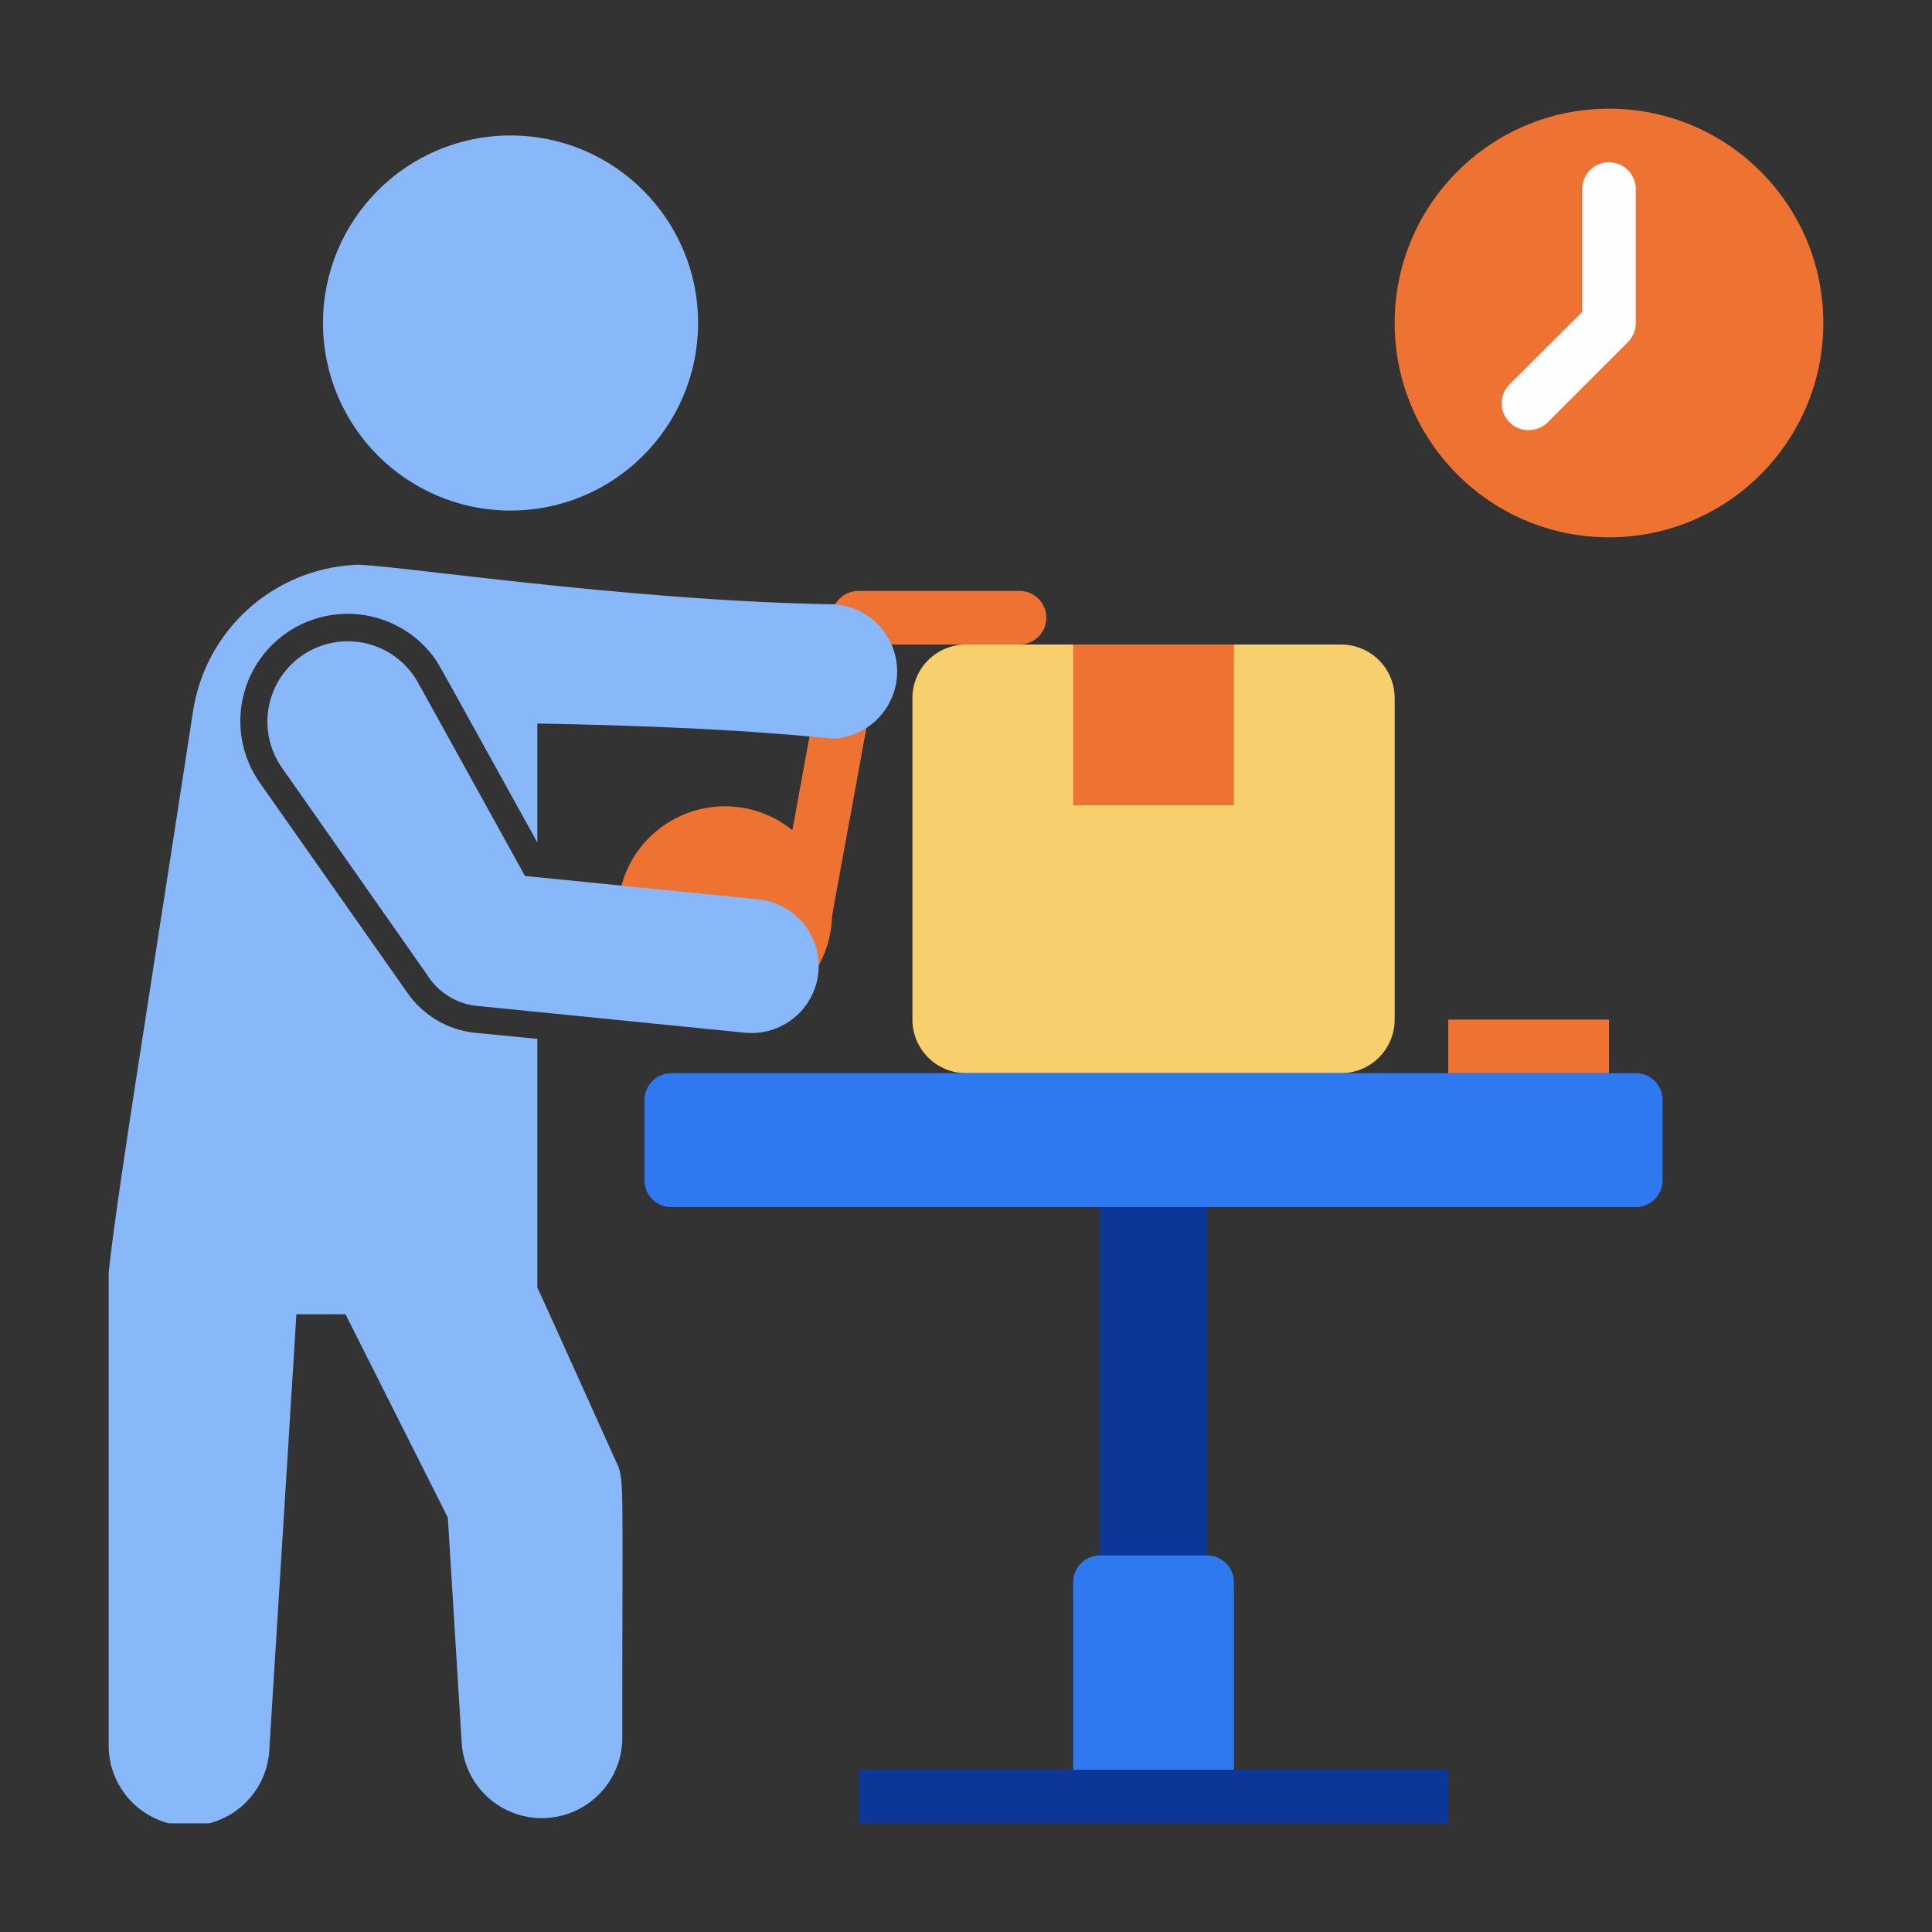
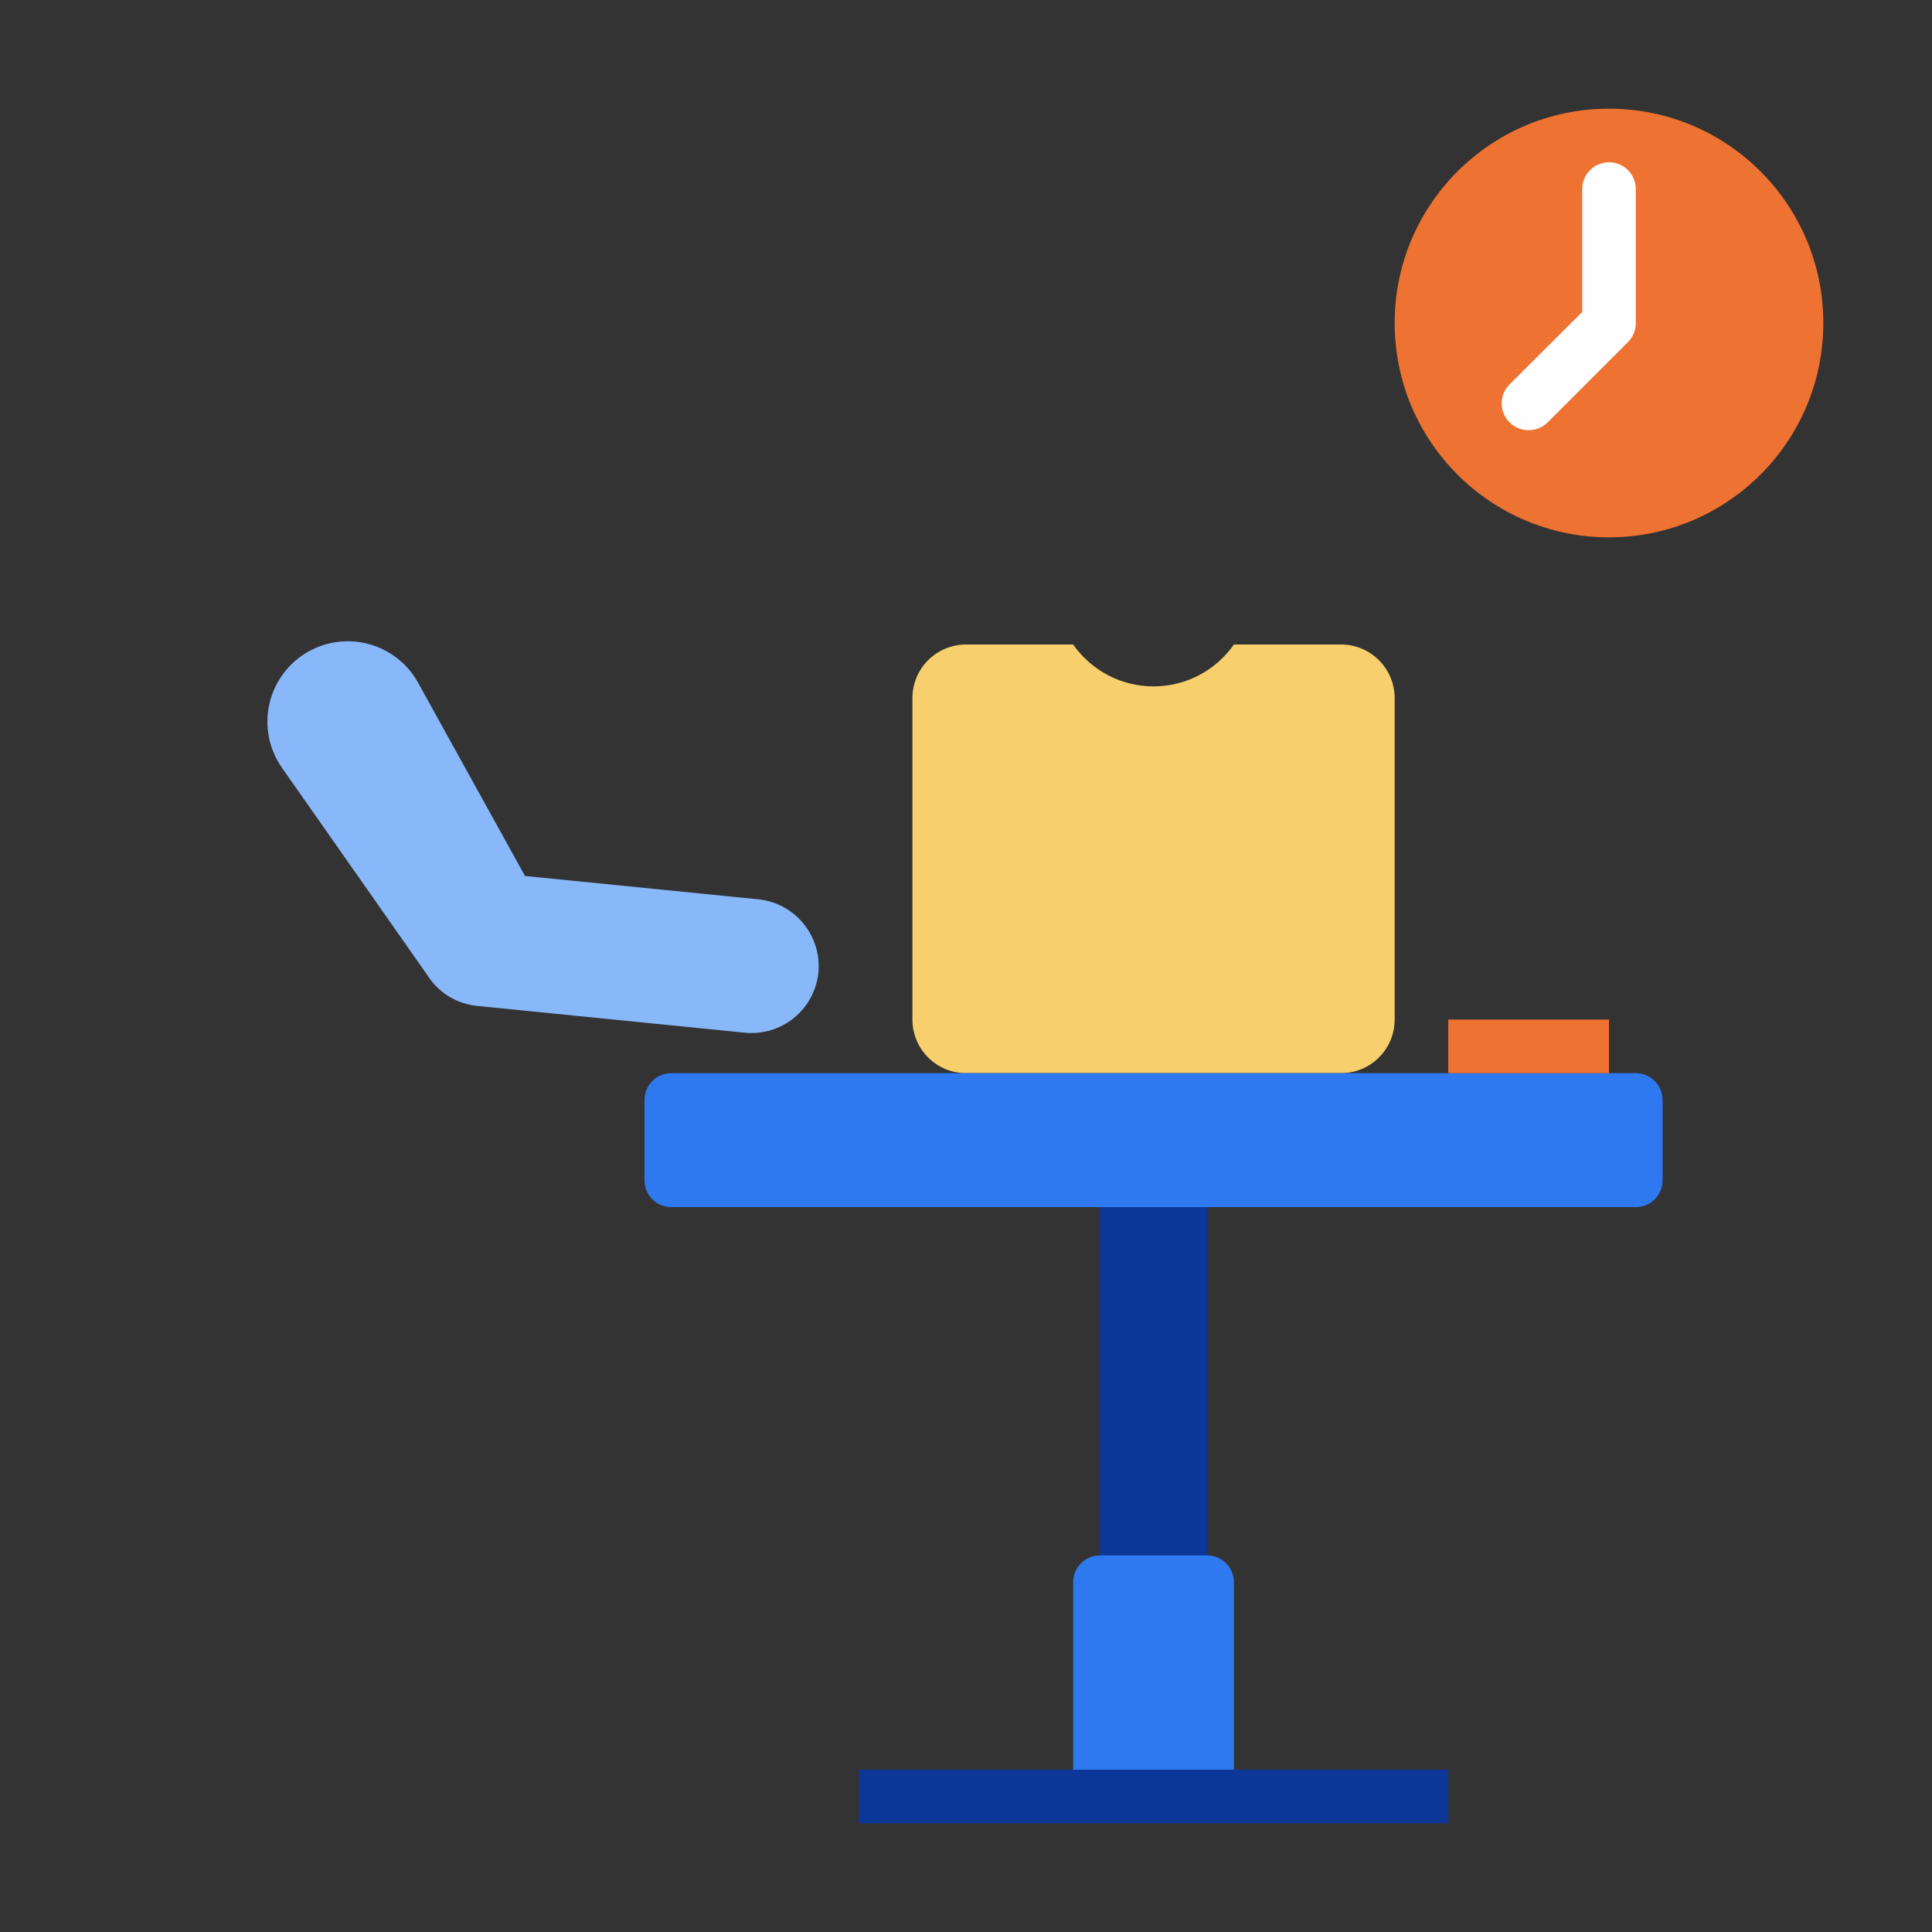
<svg xmlns="http://www.w3.org/2000/svg" width="160" height="160" viewBox="0 0 160 160" fill="none">
  <rect x="0" y="0" width="160" height="160" fill="#333333" stroke="none" />
  <g clip-path="url(#clip0_2548_11392)">
    <path d="M115.5 57.812V84.438C115.5 85.614 115.032 86.743 114.2 87.575C113.368 88.407 112.239 88.875 111.062 88.875H80C78.823 88.875 77.694 88.407 76.862 87.575C76.03 86.743 75.562 85.614 75.562 84.438V57.812C75.562 56.636 76.03 55.507 76.862 54.675C77.694 53.843 78.823 53.375 80 53.375H88.875C89.624 54.446 90.62 55.321 91.778 55.925C92.937 56.529 94.225 56.844 95.531 56.844C96.838 56.844 98.125 56.529 99.284 55.925C100.443 55.321 101.439 54.446 102.188 53.375H111.062C112.239 53.375 113.368 53.843 114.2 54.675C115.032 55.507 115.5 56.636 115.5 57.812Z" fill="#F8CF6D" />
    <path d="M133.25 44.5C143.053 44.5 151 36.553 151 26.75C151 16.947 143.053 9 133.25 9C123.447 9 115.5 16.947 115.5 26.75C115.5 36.553 123.447 44.5 133.25 44.5Z" fill="#EE7231" />
    <path d="M126.594 35.625C126.153 35.628 125.722 35.499 125.354 35.255C124.987 35.012 124.701 34.664 124.532 34.257C124.363 33.85 124.319 33.402 124.405 32.97C124.492 32.538 124.706 32.141 125.018 31.831L131.031 25.84V15.656C131.031 15.068 131.265 14.504 131.681 14.087C132.097 13.671 132.662 13.438 133.25 13.438C133.838 13.438 134.403 13.671 134.819 14.087C135.235 14.504 135.469 15.068 135.469 15.656V26.75C135.47 27.042 135.414 27.331 135.304 27.602C135.194 27.872 135.031 28.118 134.825 28.325L128.169 34.982C127.962 35.187 127.716 35.35 127.446 35.46C127.175 35.571 126.886 35.627 126.594 35.625Z" fill="#FFFEFF" />
-     <path d="M84.438 48.938H71.125C70.6 48.929 70.088 49.107 69.682 49.44C69.276 49.773 69.001 50.24 68.906 50.757L65.623 68.751C64.068 67.492 62.135 66.795 60.135 66.773C58.135 66.751 56.186 67.405 54.605 68.629C53.023 69.854 51.901 71.576 51.421 73.517C50.941 75.459 51.131 77.506 51.96 79.326C52.789 81.146 54.208 82.633 55.988 83.545C57.767 84.458 59.803 84.742 61.765 84.353C63.727 83.963 65.499 82.923 66.795 81.4C68.092 79.877 68.835 77.961 68.906 75.962C68.906 75.674 69.638 71.968 73.011 53.375H84.438C85.026 53.375 85.59 53.141 86.006 52.725C86.422 52.309 86.656 51.745 86.656 51.156C86.656 50.568 86.422 50.004 86.006 49.587C85.59 49.171 85.026 48.938 84.438 48.938Z" fill="#EE7231" />
    <path d="M135.469 88.875H55.594C54.368 88.875 53.375 89.868 53.375 91.094V97.75C53.375 98.975 54.368 99.969 55.594 99.969H135.469C136.694 99.969 137.688 98.975 137.688 97.75V91.094C137.688 89.868 136.694 88.875 135.469 88.875Z" fill="#2F79F0" />
    <path d="M91.094 99.969H99.969V137.688H91.094V99.969Z" fill="#0C3798" />
    <path d="M91.094 128.812H99.969C100.557 128.812 101.122 129.046 101.538 129.462C101.954 129.878 102.188 130.443 102.188 131.031V146.562H88.875V131.031C88.875 130.443 89.109 129.878 89.525 129.462C89.941 129.046 90.505 128.812 91.094 128.812Z" fill="#2F79F0" />
    <path d="M71.125 146.562H119.938V151H71.125V146.562Z" fill="#0C3798" />
-     <path d="M42.281 42.281C50.859 42.281 57.812 35.328 57.812 26.75C57.812 18.172 50.859 11.219 42.281 11.219C33.704 11.219 26.75 18.172 26.75 26.75C26.75 35.328 33.704 42.281 42.281 42.281Z" fill="#88B8F9" />
    <path d="M67.775 80.555C67.623 82.018 66.899 83.362 65.76 84.293C64.621 85.225 63.16 85.667 61.695 85.525L39.508 83.306C38.663 83.221 37.85 82.943 37.13 82.492C36.411 82.042 35.804 81.432 35.359 80.71L23.333 63.559C22.82 62.819 22.461 61.983 22.28 61.1C22.099 60.218 22.1 59.308 22.281 58.426C22.462 57.543 22.82 56.707 23.334 55.967C23.847 55.227 24.506 54.599 25.269 54.121C26.033 53.643 26.885 53.325 27.775 53.187C28.665 53.048 29.574 53.091 30.447 53.314C31.32 53.536 32.138 53.934 32.853 54.482C33.567 55.03 34.163 55.718 34.604 56.503L43.479 72.545L62.782 74.475C64.25 74.621 65.6 75.343 66.536 76.483C67.471 77.622 67.917 79.087 67.775 80.555Z" fill="#88B8F9" />
-     <path d="M69.239 50.047C51.667 49.803 30.943 46.519 29.302 46.785C26.034 46.975 22.931 48.279 20.509 50.479C18.086 52.679 16.491 55.644 15.989 58.877C10.886 92.203 8.024 108.844 9 108.844V144.344C8.944 146.109 9.592 147.824 10.8 149.112C12.009 150.4 13.68 151.155 15.445 151.211C17.211 151.267 18.926 150.619 20.214 149.41C21.502 148.202 22.257 146.531 22.312 144.765C24.82 104.406 24.531 109.288 24.531 108.844H28.614L37.089 125.684L38.221 144.122C38.277 145.887 39.032 147.558 40.32 148.767C40.957 149.365 41.706 149.832 42.525 150.141C43.343 150.45 44.214 150.595 45.088 150.567C45.962 150.54 46.822 150.34 47.619 149.98C48.416 149.62 49.134 149.106 49.733 148.469C50.331 147.831 50.798 147.082 51.107 146.264C51.416 145.445 51.561 144.574 51.533 143.7C51.533 121.513 51.733 122.6 50.979 120.958C50.712 120.337 44.788 107.224 44.5 106.625V86.035L39.286 85.525C38.178 85.404 37.11 85.046 36.153 84.476C35.196 83.905 34.372 83.135 33.739 82.219L21.514 64.824C20.844 63.868 20.368 62.79 20.115 61.65C19.861 60.511 19.835 59.333 20.037 58.183C20.445 55.861 21.758 53.797 23.688 52.443C25.618 51.09 28.007 50.559 30.329 50.966C32.651 51.374 34.715 52.687 36.069 54.617C36.49 55.261 37.134 56.459 44.5 69.772C44.5 59.92 44.5 60.897 44.5 59.92C61.34 60.209 68.241 61.163 69.128 61.163C70.517 61.063 71.818 60.446 72.775 59.435C73.731 58.423 74.274 57.09 74.297 55.697C74.319 54.305 73.819 52.955 72.895 51.913C71.971 50.871 70.691 50.214 69.306 50.069L69.239 50.047Z" fill="#88B8F9" />
-     <path d="M88.875 53.375H102.188V66.688H88.875V53.375Z" fill="#EE7231" />
    <path d="M119.938 84.438H133.25V88.875H119.938V84.438Z" fill="#EE7231" />
  </g>
  <defs>
    <clipPath id="clip0_2548_11392">
      <rect width="142" height="142" fill="white" transform="translate(9 9)" />
    </clipPath>
  </defs>
</svg>